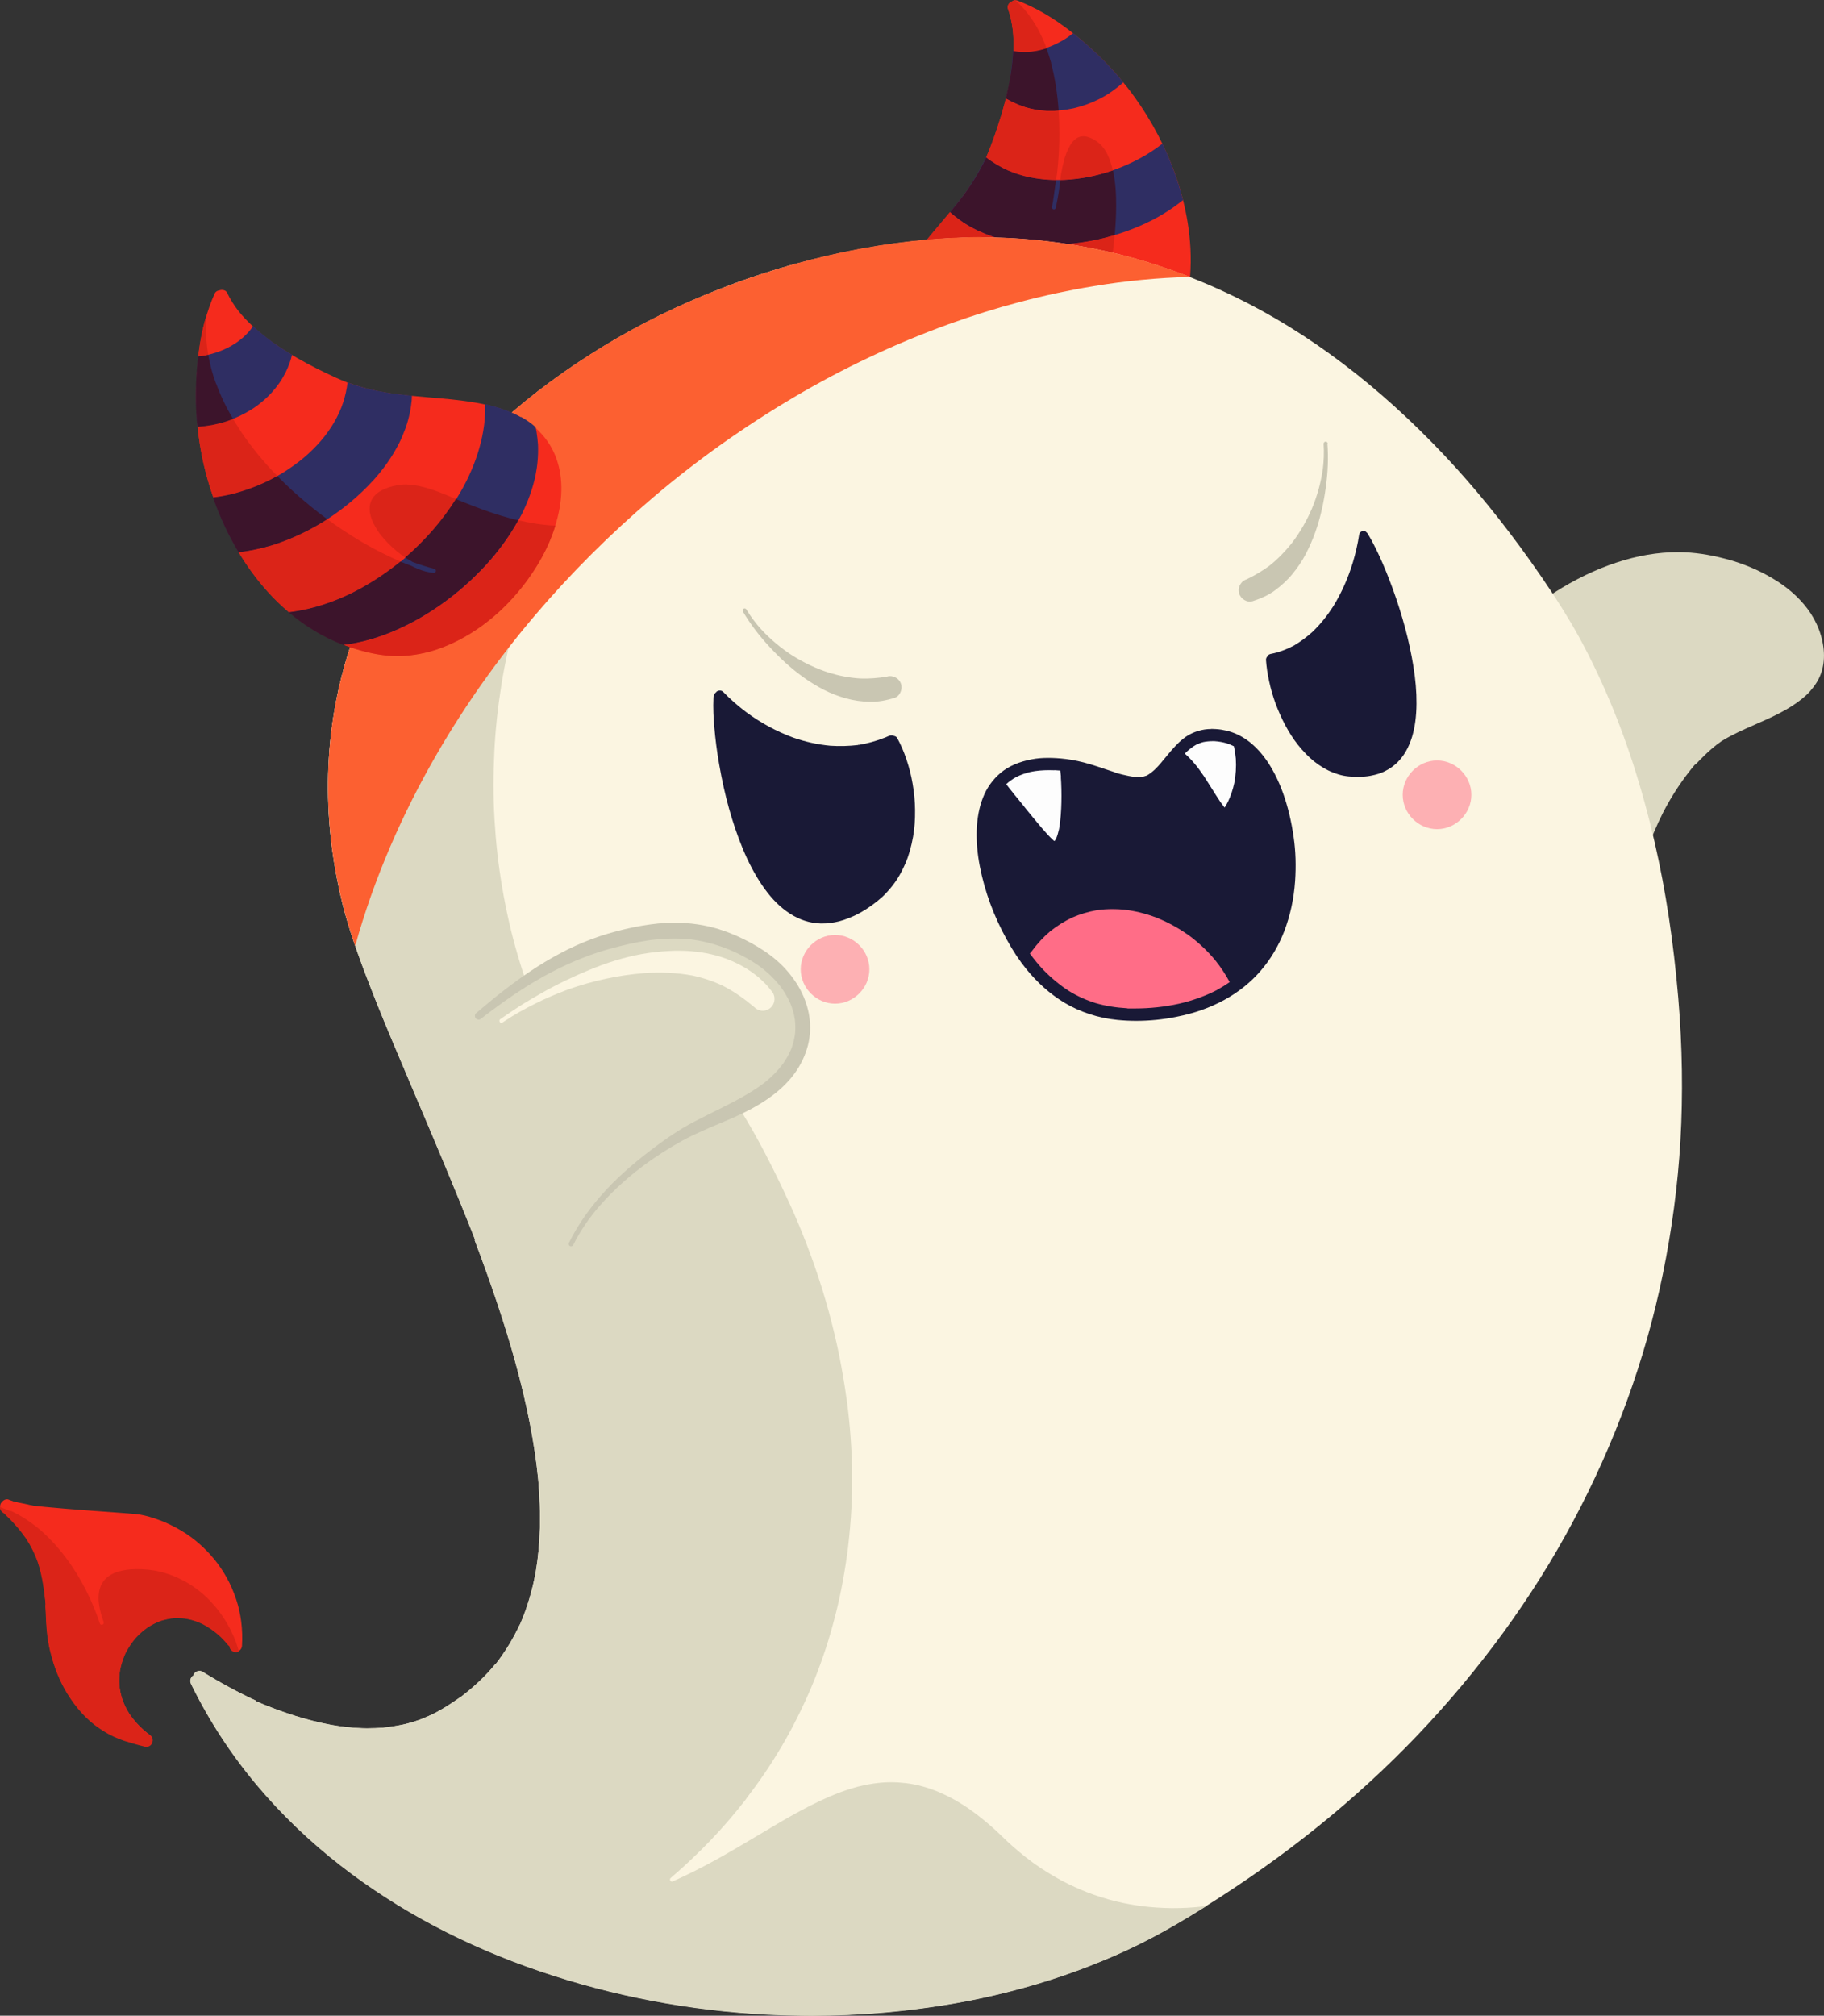
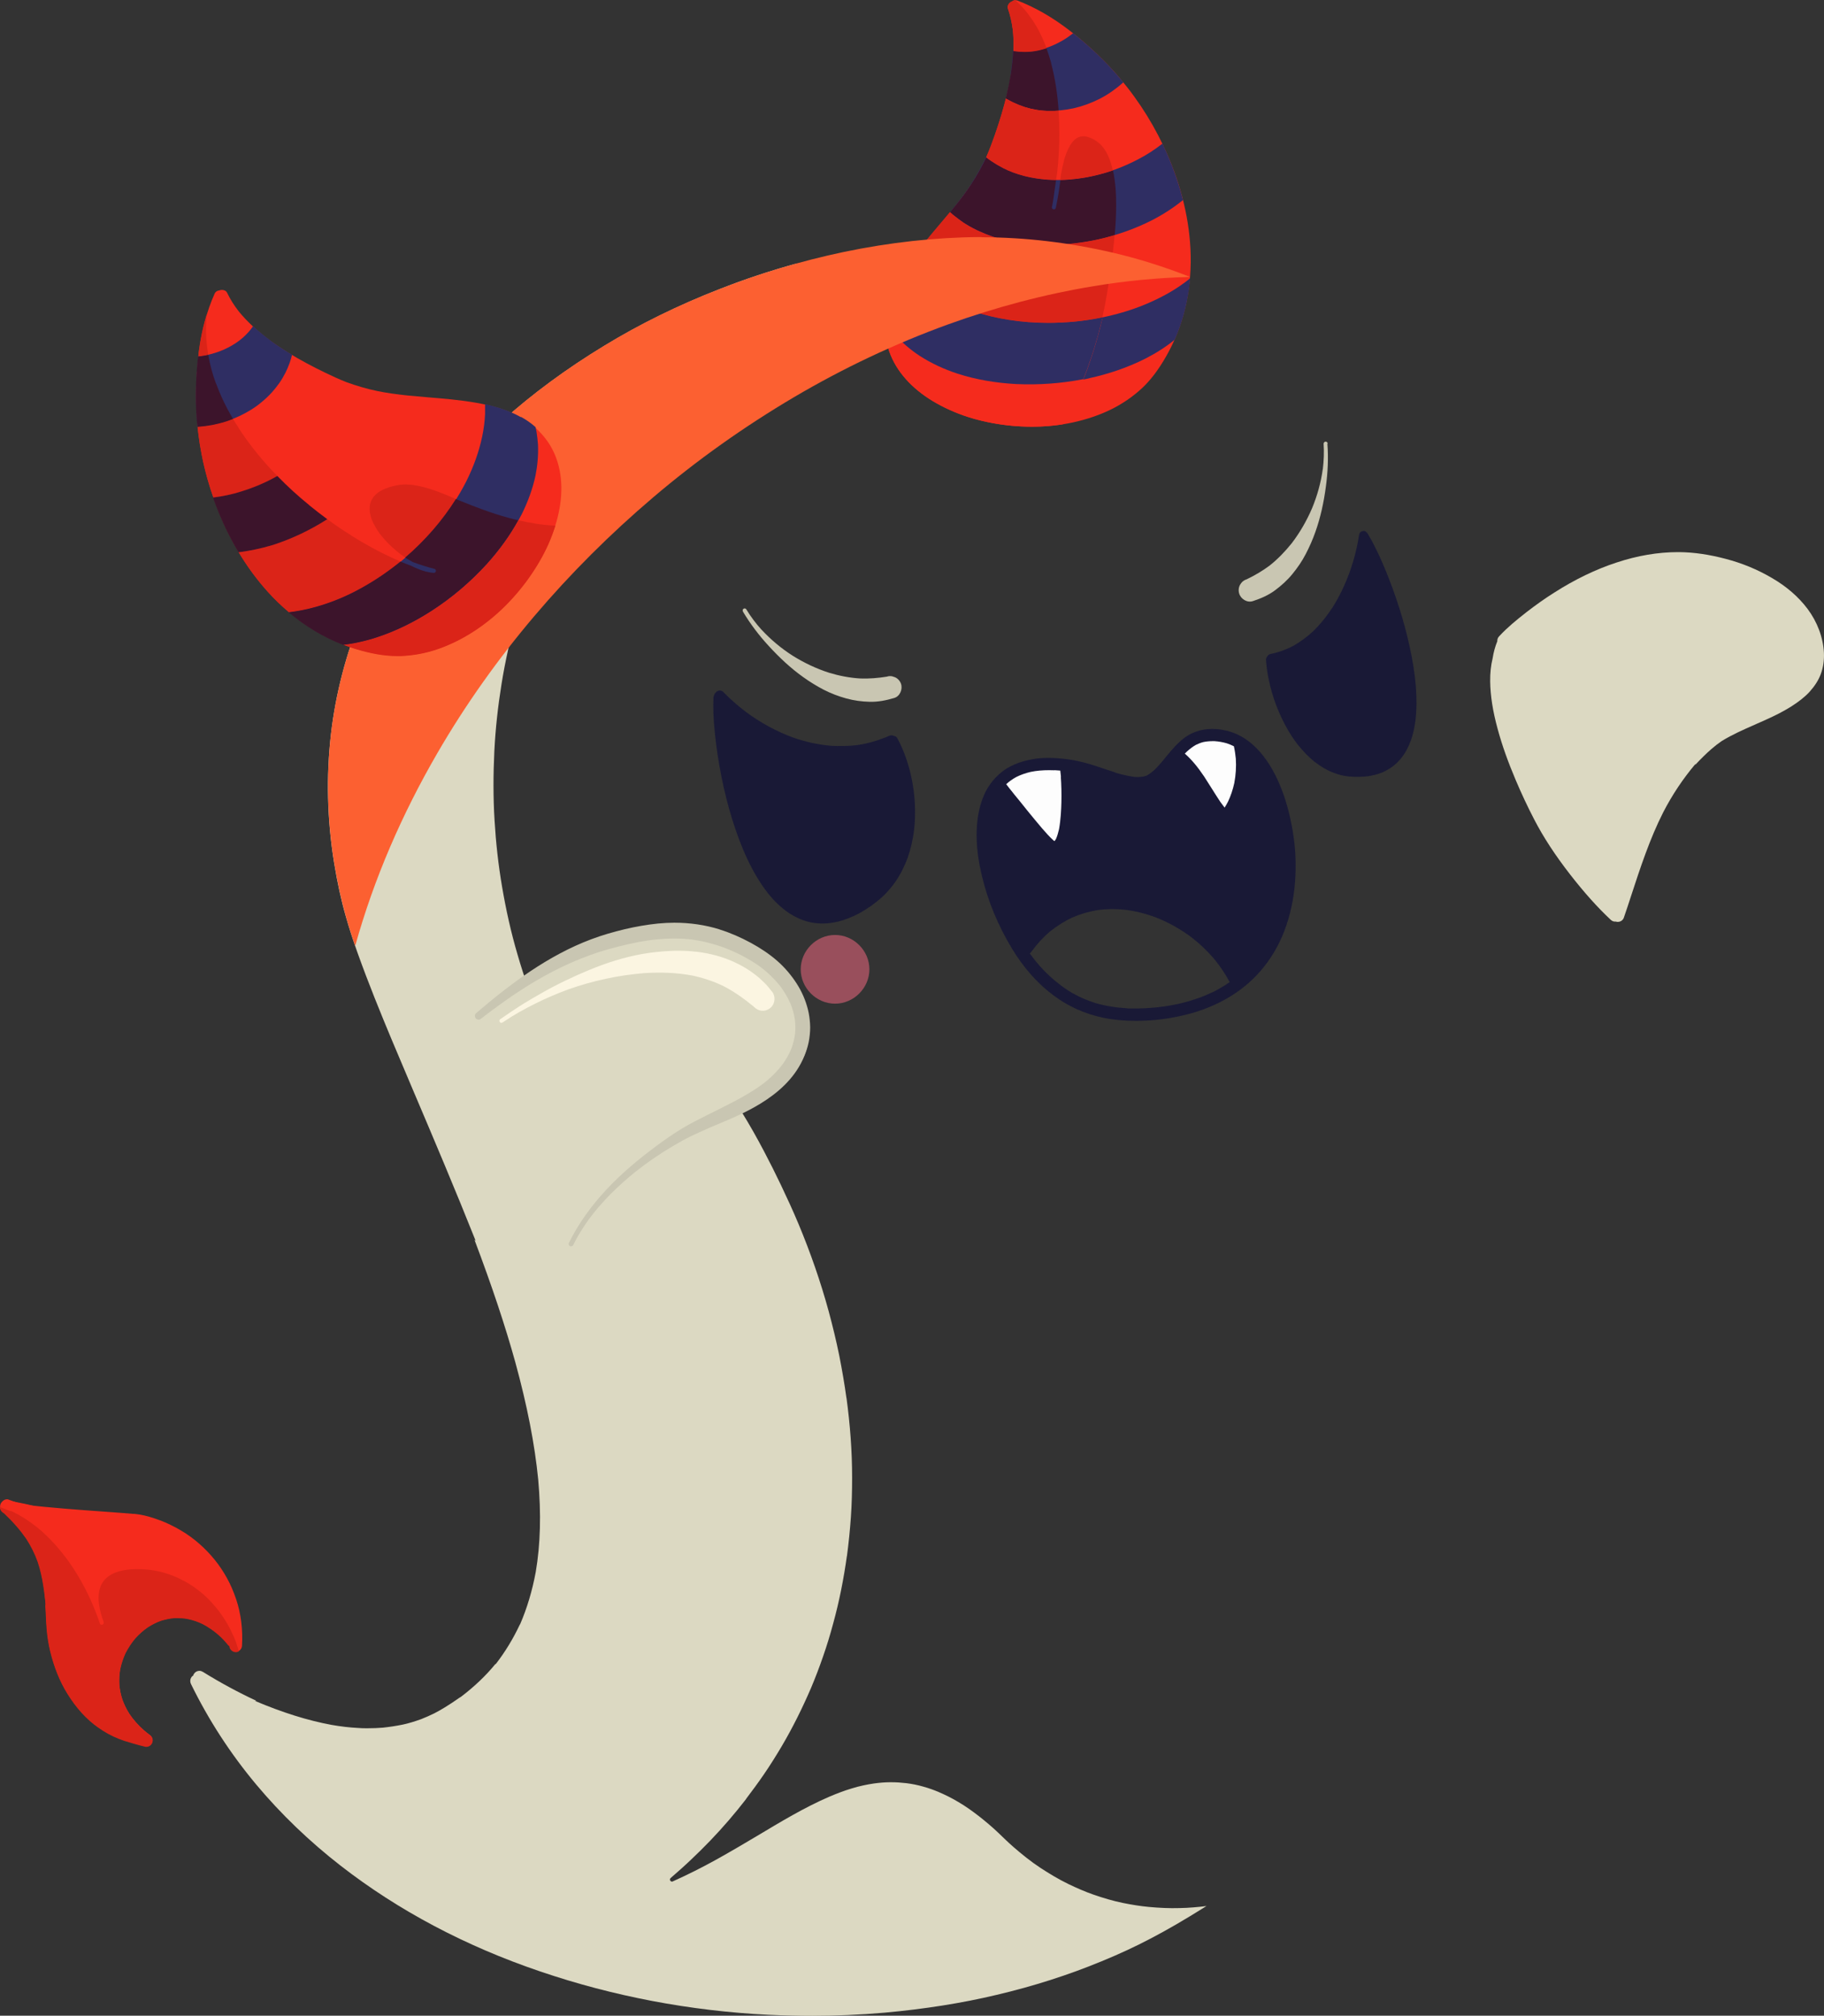
<svg xmlns="http://www.w3.org/2000/svg" id="b" viewBox="0 0 178.5 197.18">
  <rect x="0" y="0" width="178.5" height="197.18" fill="#333333" stroke="none" />
  <g id="c">
    <path d="M98.8.29c-.13.13-.24.34-.16.56.23.65.38,1.34.48,2.11.13,1.28.07,2.69-.17,4.3-.21,1.25-.52,2.55-.95,3.98-.19.64-.4,1.28-.62,1.91-.24.69-.5,1.43-.83,2.16-.44.96-.95,1.87-1.53,2.76-.47.71-1.02,1.45-1.78,2.39-.41.49-.82.98-1.23,1.47-1.02,1.2-2.08,2.45-3,3.76-1.05,1.49-1.7,2.78-2.07,4.08-.32,1.15-.39,2.32-.21,3.47.16.99.57,2,1.19,2.91,1.17,1.73,3.02,3.13,5.5,4.16,1.1.46,2.32.81,3.62,1.06,1.32.25,2.65.37,3.97.37,2.76,0,5.4-.58,7.64-1.65,1.15-.56,2.2-1.27,3.11-2.12.07-.07.15-.14.22-.21.88-.88,1.67-2,2.42-3.41,1.56-2.93,2.28-6.4,2.1-10.02-.17-3.31-1.06-6.71-2.66-10.09-1.28-2.7-2.96-5.21-5-7.44-1.22-1.33-2.6-2.6-4.11-3.77-1.7-1.32-3.44-2.32-5.17-2.98-.17-.06-.37-.03-.53.1-.07.03-.15.07-.22.14h0Z" style="fill:#f52b1d;" />
    <path d="M98.94,7.26c-.13.76-.29,1.55-.5,2.36.23.14.47.27.72.39.34.16.68.3,1.04.42-.02,0-.03-.01-.05-.02.38.12.76.22,1.16.29.38.07.75.11,1.13.13h0s.02,0,.02,0c.45.02.89,0,1.34-.04.41-.04.82-.1,1.23-.19.89-.2,1.74-.51,2.56-.92,0,0,0,0,0,0,0,0,0,0,0,0,0,0,0,0,0,0,0,0,.01,0,.02-.01,0,0,0,0,0,0,.42-.22.83-.46,1.22-.74.36-.26.72-.53,1.05-.83h0s.02-.02.02-.02c0,0,0,0,0,0,0,0,0,0,0,0,.01-.01.02-.02.03-.03-.36-.43-.72-.86-1.11-1.28-1.13-1.23-2.41-2.42-3.8-3.52-.33.26-.67.5-1.03.71-.51.29-1.05.55-1.61.73-.57.19-1.17.32-1.77.36-.49.03-1,.01-1.48-.09-.03.72-.1,1.48-.23,2.29h0Z" style="fill:#2f2e63;" />
    <path d="M107.62,9.68s0,0,0,0c0,0-.01,0-.02.01,0,0,.02,0,.03-.02h0Z" style="fill:#2f2e63;" />
    <polygon points="109.89 8.12 109.89 8.12 109.89 8.12 109.89 8.12 109.89 8.12" style="fill:#2f2e63;" />
    <polygon points="102.44 10.84 102.43 10.84 102.44 10.84 102.44 10.84 102.44 10.84" style="fill:#2f2e63;" />
    <polygon points="109.89 8.12 109.9 8.11 109.9 8.11 109.89 8.12 109.89 8.12 109.89 8.12" style="fill:#2f2e63;" />
    <path d="M109.92,8.09s-.02.01-.02.02c0,0,0,0,0,0,0,0,.02-.01.02-.02h0Z" style="fill:#2f2e63;" />
    <path d="M95.01,18.06c-.45.69-1,1.43-1.78,2.38-.09.1-.17.21-.26.31.1.1.21.2.33.29.31.26.63.5.97.73,0,0-.02,0-.03-.01.45.29.92.56,1.4.79.5.23,1,.44,1.52.61-.02,0-.03-.01-.05-.02,1.46.48,2.98.72,4.5.8-.02,0-.03,0-.05,0,1.97.09,3.93-.09,5.85-.51,1.86-.41,3.67-1.04,5.37-1.91,0,0-.02,0-.03.01,0,0,.02,0,.03-.01,1.06-.55,2.07-1.2,2.99-1.95-.45-1.78-1.09-3.56-1.93-5.35-.03-.06-.05-.12-.08-.17-.74.58-1.54,1.1-2.37,1.53-1.39.73-2.87,1.29-4.41,1.63-.75.17-1.52.29-2.29.35-.76.06-1.52.07-2.28,0-.75-.06-1.49-.17-2.22-.37-.7-.19-1.38-.43-2.03-.76-.59-.3-1.15-.65-1.66-1.07-.43.92-.92,1.8-1.5,2.69h0Z" style="fill:#2f2e63;" />
    <path d="M86.93,29.77h0c.3-1.09.81-2.17,1.58-3.36.22.23.44.45.67.66.55.5,1.15.96,1.77,1.37,1.31.86,2.73,1.52,4.22,2,3.17,1.04,6.56,1.33,9.87,1.03,1.63-.15,3.24-.45,4.81-.91,1.52-.44,2.98-1.05,4.36-1.81.79-.44,1.55-.95,2.26-1.52-.18,2.12-.69,4.15-1.51,6-.88.72-1.84,1.32-2.85,1.84h0s0,0,0,0h0c-1.76.89-3.64,1.52-5.57,1.94.02,0,.03,0,.05,0-2.34.5-4.74.7-7.13.6h0s-.02,0-.03,0c-1.96-.11-3.9-.42-5.76-1.03.02,0,.03.01.05.02-1.32-.44-2.59-1.01-3.75-1.77.01,0,.03.02.04.03-.85-.56-1.62-1.21-2.3-1.95,0,0,0,0,0,0,0-.01-.02-.02-.02-.03,0,0,0,0,0,0,0,0,0,0,0,0,0,0,0,0,0,0-.28-.32-.54-.65-.79-1-.09-.12-.17-.25-.25-.38.04-.57.14-1.14.29-1.7h0ZM87.7,32.87h0,0ZM99.46,37.58h0s0,0,0,0c0,0,0,0,0,0h0Z" style="fill:#2f2e63;" />
    <polygon points="87.68 32.85 87.67 32.84 87.68 32.85 87.68 32.85 87.68 32.85" style="fill:#2f2e63;" />
    <path d="M89.17,27.07c.52.48,1.11.93,1.77,1.36,1.25.82,2.67,1.5,4.22,2.01,2.32.76,4.82,1.15,7.44,1.15.77,0,1.6-.04,2.44-.11.96-.09,1.91-.23,2.86-.43-.14.63-.3,1.25-.47,1.87,0-.02,0-.03.01-.05-.5,1.8-1.11,3.57-1.85,5.29-.49,1.14-1.02,2.25-1.6,3.35-.97.15-1.96.23-2.97.23-1.32,0-2.66-.12-3.97-.37-1.3-.24-2.52-.6-3.62-1.06-2.48-1.03-4.33-2.43-5.51-4.16-.61-.91-1.02-1.91-1.18-2.91-.19-1.15-.11-2.32.21-3.47.3-1.08.81-2.15,1.57-3.34.21.22.43.43.66.64h0Z" style="fill:#f52b1d;" />
    <path d="M88.52,26.41h0s0,0,0,0c-.77,1.19-1.27,2.28-1.58,3.36-.16.56-.26,1.13-.29,1.7.08.13.16.26.25.38.25.35.51.68.79,1,0,0,0,0,0,0,0,0,0,0,0,0,0,0,0,0,0,0,0,0,.02.02.02.02h0c.67.73,1.43,1.37,2.26,1.92,0,0,0,0,0,0,0,0,0,0,0,0,0,0,0,0,0,0,0,0,0,0,0,0,1.16.75,2.42,1.33,3.73,1.76,0,0,0,0,0,0,1.85.6,3.79.91,5.73,1.02,0,0,.02,0,.03,0h0c2.2.1,4.4-.06,6.56-.48.55-1.39,1.02-2.8,1.42-4.24,0,.02,0,.03-.01.05.17-.62.32-1.24.47-1.86-.94.2-1.9.34-2.85.43-.85.07-1.67.11-2.44.11-2.62,0-5.12-.39-7.44-1.15-1.55-.51-2.97-1.18-4.22-2.01-.66-.43-1.25-.89-1.77-1.36-.23-.21-.45-.43-.66-.64,0,0,0,0,0-.02h0ZM99.46,37.58h0s0,0,0,0t0,0h0Z" style="fill:#2f2e63;" />
-     <polygon points="89.98 34.81 89.97 34.8 89.98 34.81 89.98 34.81 89.98 34.81" style="fill:#2f2e63;" />
    <polygon points="93.69 36.56 93.68 36.56 93.69 36.56 93.69 36.56 93.69 36.56" style="fill:#2f2e63;" />
    <polygon points="87.68 32.85 87.67 32.84 87.68 32.85 87.68 32.85 87.68 32.85" style="fill:#2f2e63;" />
    <path d="M96.52,15.37s0,.01,0,.02c.16.12.32.23.48.35.39.27.79.5,1.18.7.61.31,1.27.56,2.03.76l.25.06c.61.15,1.25.25,1.97.31.31.02.61.04.92.04-.06.39-.12.78-.17,1.17-.06.43-.11.86-.2,1.29-.01.06-.02.13-.04.19-.02.1.07.21.17.22.11.02.2-.06.22-.17.02-.07.03-.14.04-.21.17-.82.3-1.65.41-2.49.31,0,.62-.02.93-.05.49-.04.98-.1,1.49-.19.26-.04.53-.1.8-.16.64-.14,1.28-.32,1.92-.54.25,1.16.32,2.37.31,3.55v-.05c0,.95-.06,1.89-.14,2.83-.54.16-1.09.31-1.65.43-1.47.32-2.96.49-4.42.52-.15,0-.3,0-.45,0-.33,0-.65,0-.98-.02-.25-.01-.49-.03-.74-.05-1.31-.11-2.56-.37-3.71-.74-.44-.15-.89-.33-1.29-.52l-.18-.08-.18-.09c-.43-.21-.83-.44-1.23-.7-.28-.2-.56-.41-.83-.62l-.13-.1-.12-.1-.2-.16.12-.16.14-.17c.81-.98,1.34-1.7,1.78-2.38.57-.87,1.07-1.75,1.51-2.69,0,0,0,0,.01,0h0Z" style="fill:#3c142b;" />
    <path d="M102.87,6.17s0-.03-.02-.05c.41,1.54.64,3.11.75,4.7-.25.02-.5.03-.74.03-.14,0-.27,0-.4,0-.42-.02-.79-.06-1.16-.13-.29-.05-.59-.12-.9-.22l-.08-.02-.12-.04c-.36-.12-.7-.26-1.04-.42-.22-.11-.44-.23-.67-.35-.02-.01-.04-.02-.06-.03.2-.86.36-1.64.49-2.38.13-.85.2-1.59.23-2.29,0,0,.02,0,.03,0v.02c.4.05.75.08,1.06.08.14,0,.27,0,.41-.01.19-.01.37-.03.56-.06.39-.06.79-.16,1.19-.3.18.48.33.97.47,1.46h0Z" style="fill:#3c142b;" />
    <path d="M93.16,20.93l.12.1.13.1c.27.22.55.42.83.62.39.26.8.49,1.23.7l.18.09.18.08c.41.19.85.36,1.29.52,1.16.38,2.41.63,3.72.74.24.02.49.04.74.05.33.01.65.02.98.02.15,0,.3,0,.45,0,1.46-.03,2.95-.21,4.42-.52.56-.13,1.11-.27,1.65-.43-.09,1.03-.22,2.06-.36,3.09-.05.35-.1.7-.15,1.05-.07.52-.14,1.04-.23,1.55-.13.79-.28,1.57-.46,2.35-.95.2-1.9.34-2.85.43-.85.07-1.67.11-2.44.11-2.62,0-5.12-.39-7.44-1.15-1.55-.51-2.97-1.18-4.22-2.01-.66-.43-1.25-.89-1.77-1.36-.23-.21-.45-.43-.66-.64.15-.26.31-.5.49-.75.93-1.32,1.98-2.56,3-3.77.32-.38.64-.76.97-1.15l.2.16h0Z" style="fill:#db2418;" />
    <path d="M99.16,10.02c.34.16.68.3,1.04.42l.11.04.08.02c.32.1.61.17.91.22.37.07.74.11,1.16.13.13,0,.27,0,.4,0,.25,0,.5,0,.74-.03.05.78.07,1.56.07,2.34,0,0,0-.02,0-.03,0,1.28-.08,2.56-.22,3.83-.04.22-.08.43-.11.65-.31,0-.61-.02-.92-.04-.72-.06-1.37-.16-1.97-.3l-.25-.06c-.76-.2-1.42-.45-2.03-.76-.39-.2-.79-.44-1.18-.7-.17-.11-.32-.23-.48-.35,0-.04.02-.07.03-.09.31-.72.58-1.46.83-2.16.22-.64.43-1.27.62-1.91.16-.55.31-1.07.44-1.59.25.13.49.26.73.38h0Z" style="fill:#db2418;" />
    <path d="M106.45,13.4c.26.08.51.19.74.33-.02,0-.03-.02-.05-.02.21.12.39.26.56.42.2.21.37.43.52.68.27.46.45.96.59,1.48,0-.02,0-.03-.01-.05.04.14.07.29.1.43-.64.22-1.28.4-1.92.54-.27.06-.54.12-.8.16-.51.09-1,.15-1.49.19-.31.03-.62.04-.93.05.02-.18.05-.37.07-.55.08-.46.18-.92.3-1.37,0,.02,0,.03-.02.05.14-.51.32-1.01.59-1.48,0,.02-.02.03-.03.04.12-.2.25-.39.42-.56,0,0,0,0,0,0,.09-.08.18-.16.29-.23.09-.05.19-.1.29-.13h0,0c.11-.03.22-.04.34-.05.14,0,.28.02.42.06h0Z" style="fill:#db2418;" />
    <path d="M105.37,13.54s.02-.01.03-.02c0,0-.02.01-.03.02h0Z" style="fill:#db2418;" />
    <polygon points="105.11 13.74 105.11 13.75 105.11 13.74 105.11 13.74 105.11 13.74 105.11 13.74" style="fill:#db2418;" />
    <polygon points="105.11 13.75 105.11 13.75 105.11 13.75 105.11 13.75 105.11 13.75 105.11 13.75" style="fill:#db2418;" />
    <path d="M99.76.4s0,0,0,0c0,0,0,0,.02.02,0,0,0,0,.01.01,0,0,0,0,0,0,.31.31.6.64.86.99.27.36.53.74.76,1.13,0-.02-.02-.03-.02-.04.41.71.75,1.45,1.03,2.21-.39.13-.79.23-1.19.29-.19.03-.38.05-.57.06-.14,0-.27.01-.41.01-.31,0-.66-.03-1.06-.08.01-.76,0-1.42-.07-2.04-.1-.76-.25-1.45-.48-2.1-.08-.23.03-.45.16-.58.07-.07.14-.12.22-.14.09-.07.2-.12.31-.13.15.13.29.26.43.4h0Z" style="fill:#db2418;" />
    <polygon points="99.76 .4 99.76 .4 99.76 .39 99.76 .4 99.76 .4 99.76 .4" style="fill:#db2418;" />
    <path d="M164.22,54.01h.17c1.4.02,2.87.23,4.49.66,1.58.41,3.09,1.03,4.49,1.85,1.46.84,2.64,1.87,3.52,3.04.95,1.27,1.52,2.78,1.6,4.27.04.76-.07,1.48-.31,2.12-.22.59-.58,1.15-1.09,1.72-.46.5-1.04.96-1.86,1.48-.77.48-1.59.88-2.3,1.2-.3.14-.61.28-.92.41l-.31.14c-1.09.48-2.19.96-3.21,1.59-.34.23-.66.48-1.02.79-.48.42-.97.9-1.47,1.43l-.1.11.02-.09c-1.2,1.42-2.27,3.01-3.16,4.74-1.31,2.58-2.24,5.42-3.14,8.17-.24.74-.47,1.44-.71,2.13-.08.24-.32.41-.59.41-.06,0-.12,0-.18-.03h-.12c-.18,0-.31-.1-.42-.2-1.28-1.2-2.57-2.64-3.94-4.4-1.47-1.89-2.62-3.65-3.51-5.37-.65-1.25-1.26-2.55-1.82-3.87-.75-1.77-1.34-3.41-1.77-5.01-.47-1.71-.71-3.23-.73-4.65-.01-.8.07-1.56.24-2.25.09-.58.24-1.14.46-1.68v-.1c.02-.18.1-.3.22-.42.76-.82,1.63-1.53,2.61-2.3.88-.68,1.8-1.34,2.74-1.93,2.02-1.29,4.07-2.28,6.09-2.94,2.05-.68,4.07-1.02,6.01-1.02h0Z" style="fill:#dcd9c2;" />
-     <path d="M95.8,23.22h.26c4.24,0,8.56.51,12.84,1.51,3.96.93,7.99,2.38,11.96,4.31,7.2,3.5,14.1,8.72,20.51,15.52,2.88,3.06,5.63,6.44,8.41,10.34,1.59,2.24,2.83,4.13,3.91,5.95,1.24,2.1,2.38,4.35,3.48,6.87,1.93,4.4,3.53,9.34,4.76,14.69,1.09,4.74,1.84,9.71,2.31,15.21.4,4.75.47,9.45.21,13.97-.25,4.29-.83,8.7-1.73,13.08-1.7,8.32-4.67,16.47-8.81,24.22-3.96,7.41-9.08,14.44-15.22,20.88-5.96,6.24-12.96,11.88-20.78,16.76-2.05,1.28-3.74,2.26-5.33,3.09-1.46.77-3.07,1.52-4.79,2.22-3.2,1.32-6.65,2.42-10.26,3.28-3.41.81-7.1,1.39-10.96,1.73-2.35.2-4.74.31-7.08.31-1.33,0-2.77-.04-4.28-.1-7.67-.38-15.18-1.81-22.32-4.23-7.32-2.48-13.89-5.96-19.54-10.35-3.05-2.38-5.83-5.04-8.25-7.93-2.51-3-4.66-6.31-6.39-9.83-.15-.3-.06-.65.22-.82,0-.04.03-.1.06-.15.11-.18.31-.29.52-.29.11,0,.23.03.32.09,1.75,1.08,3.51,2.04,5.26,2.84l-.16-.03c2.67,1.16,5.12,1.94,7.5,2.38.91.16,1.76.25,2.6.3.3.02.6.03.9.03.52,0,1.02-.02,1.54-.06.66-.06,1.31-.17,1.94-.3.56-.12,1.15-.3,1.79-.53.46-.18.88-.37,1.29-.57.34-.17.68-.37,1.02-.57.48-.29.95-.6,1.47-.97l.11-.07c1.28-.97,2.42-2.04,3.37-3.2l.07-.05c.91-1.18,1.69-2.45,2.32-3.8l.06-.1c.67-1.55,1.19-3.26,1.52-5.09.46-2.72.54-5.67.24-9.04-.34-3.48-1.07-7.24-2.25-11.52-.98-3.55-2.24-7.35-3.99-11.95l.1.13c-1.9-4.87-4.04-9.91-5.93-14.35-.77-1.83-1.54-3.63-2.3-5.44-1.04-2.48-2.24-5.4-3.28-8.34-.47-1.32-.85-2.5-1.16-3.59-.45-1.58-.83-3.31-1.16-5.3-.68-4.19-.78-8.42-.3-12.57.45-3.9,1.46-7.77,2.98-11.51,2.81-6.93,7.6-13.55,13.84-19.15,2.91-2.61,6.25-5.06,9.9-7.28,3.48-2.12,7.3-3.99,11.33-5.57,3.87-1.52,7.94-2.73,12.1-3.6,4.49-.94,8.94-1.43,13.24-1.46h0Z" style="fill:#fbf5e1;" />
    <path d="M76.09,26.74h0c.62-.34,1.25-.66,1.89-.97-2.57.71-5.09,1.54-7.53,2.5-4.05,1.58-7.86,3.45-11.33,5.57-3.66,2.22-6.99,4.67-9.91,7.29-6.25,5.6-11.03,12.22-13.84,19.15-1.52,3.74-2.53,7.62-2.98,11.52-.48,4.15-.38,8.37.3,12.57.32,1.98.7,3.71,1.16,5.3.3,1.07.68,2.25,1.16,3.59,1.05,2.94,2.25,5.87,3.28,8.34.76,1.8,1.52,3.61,2.3,5.44l.04.09c1.76,4.14,3.95,9.3,5.92,14.25l-.12-.11c1.75,4.63,3.01,8.43,3.99,11.95,1.18,4.3,1.91,8.06,2.25,11.51.3,3.36.22,6.32-.24,9.04-.34,1.83-.85,3.54-1.52,5.09l-.06.1c-.63,1.34-1.41,2.62-2.31,3.79l-.08.05c-.95,1.16-2.09,2.23-3.37,3.2l-.11.06c-.54.38-.99.68-1.47.97-.33.2-.67.4-1.01.57-.41.2-.83.39-1.29.57-.64.23-1.23.41-1.79.53-.64.13-1.29.23-1.94.3-.46.04-.97.06-1.54.06-.3,0-.6,0-.9-.03-.82-.04-1.67-.14-2.59-.3-2.33-.43-4.79-1.2-7.51-2.35h.16c-1.74-.81-3.51-1.76-5.25-2.84-.1-.06-.22-.1-.33-.1-.22,0-.42.11-.54.3-.04.05-.06.11-.06.15-.28.17-.38.53-.23.84,1.72,3.52,3.87,6.83,6.39,9.84,2.42,2.89,5.2,5.56,8.25,7.93,5.65,4.39,12.22,7.87,19.54,10.35,7.14,2.43,14.66,3.86,22.33,4.24,1.59.07,3.03.1,4.28.1,2.3,0,4.68-.1,7.09-.31,3.88-.35,7.57-.93,10.96-1.74,3.62-.85,7.07-1.96,10.26-3.28,1.74-.71,3.35-1.46,4.79-2.22,1.58-.82,3.27-1.8,5.33-3.09.05-.03.11-.07.16-.1-.42.05-.84.1-1.26.13-.46.04-.92.06-1.38.07-.99.03-1.99-.02-2.98-.11-.86-.08-1.71-.22-2.55-.39-.98-.2-1.95-.49-2.9-.82-.83-.29-1.65-.65-2.44-1.03-.95-.46-1.86-1.01-2.75-1.59-.94-.62-1.82-1.33-2.67-2.07-.5-.44-.98-.91-1.46-1.37-.6-.57-1.23-1.1-1.88-1.61-.29-.23-.59-.44-.89-.66-.36-.26-.74-.5-1.13-.73-.63-.38-1.3-.71-1.98-1,.02,0,.03.01.05.02-.21-.09-.43-.17-.64-.25-.28-.1-.56-.19-.85-.27-.55-.16-1.11-.27-1.67-.34h0c-.26-.03-.52-.05-.77-.07-.27-.02-.54-.02-.82-.02-.52,0-1.05.05-1.57.12h0c-.34.05-.67.11-1,.18-.4.08-.8.19-1.19.31-.74.22-1.46.5-2.17.8,0,0,0,0,0,0-2.48,1.07-4.8,2.48-7.11,3.86-1.31.78-2.62,1.55-3.95,2.29-1.39.77-2.8,1.48-4.25,2.13-.03.02-.06.03-.1.03-.05,0-.1-.02-.14-.06-.07-.07-.08-.21,0-.28.68-.59,1.35-1.18,2-1.8.64-.6,1.27-1.23,1.88-1.86,1.24-1.29,2.41-2.65,3.51-4.07,0,0,0,0,0,0,0,0,0-.01.01-.02,0,0,0,0,0,0,0,0,0,0,0,0,0,0,0,0,0-.01,0,0,0,0,0,0,.6-.79,1.19-1.59,1.75-2.41.61-.89,1.18-1.8,1.73-2.73,1.08-1.83,2.02-3.73,2.86-5.68,0,.02-.01.03-.02.05.44-1.04.84-2.09,1.21-3.16.37-1.06.7-2.14.99-3.23.6-2.17,1.03-4.38,1.34-6.6,0,.02,0,.03,0,.05.17-1.28.3-2.56.39-3.84.09-1.29.12-2.58.12-3.87,0-2.61-.2-5.22-.55-7.8,0,.02,0,.03,0,.05-.19-1.39-.43-2.77-.7-4.15-.3-1.47-.65-2.92-1.04-4.36-.8-2.93-1.8-5.79-2.97-8.59,0,.02.01.03.02.05-.54-1.29-1.12-2.55-1.72-3.81-.53-1.11-1.08-2.21-1.65-3.29-1.37-2.61-2.89-5.14-4.68-7.48,0,0,0,0,0,0,0,0,0,0,0,0,0,0,0,0,0,0,0,0,0,0,0,0,0,0,0,0,0,0,0,0,0-.01-.01-.02,0,0,0,0,0,0,0,0,0,0,0,0h0s0,0,0,0c0,0,0,0,0,0,0,0,0-.01-.02-.02,0,0,0,0,.01.02-.55-.71-1.13-1.4-1.74-2.05-.62-.66-1.28-1.27-1.99-1.84,0,0,0,0,0,0,0,0-.01-.01-.02-.02,0,0,0,0,.01.01,0,0,0,0-.01-.01,0,0,0,0,0,0,0,0,0,0,0,0,0,0,0,0,0,0-.38-.29-.77-.56-1.17-.81-.39-.24-.81-.45-1.23-.63.02,0,.03.02.05.02-.26-.1-.52-.2-.78-.28-.31-.09-.63-.15-.95-.2h0c-.25-.03-.5-.04-.75-.05-.3,0-.6.03-.89.07-.16.03-.32.06-.48.1-.2.05-.39.11-.58.19,0,0-.01,0-.02,0,0,0,0,0,.01,0,0,0-.01,0-.02,0-.14.06-.27.12-.4.19-.16.09-.31.19-.46.3-.1.09-.21.18-.31.27-.09.09-.18.2-.26.3-.08.1-.15.21-.22.32-.09.14-.16.3-.23.45h0c-.07.17-.14.35-.19.53-.07.24-.12.48-.15.72,0,0,0,0,0,0-.02.14-.03.28-.05.42-.02.21-.02.42-.02.63,0,.39.04.77.08,1.15h0c.04.26.08.52.14.79.06.29.13.57.2.85.17.62.39,1.23.63,1.82,0,0,0,0,0,0,.35.82.76,1.61,1.24,2.36.33.42.66.85.97,1.27.05.07.03.18-.03.24-.07.07-.21.08-.28,0-.37-.41-.71-.86-1.01-1.33-.17-.22-.34-.43-.5-.65-.35-.46-.67-.95-.98-1.44-.66-1-1.27-2.03-1.86-3.07-.54-.96-1.05-1.93-1.53-2.92-.49-1-.95-2.01-1.38-3.04-.42-1.01-.82-2.03-1.18-3.05-.4-1.11-.76-2.23-1.09-3.37-.64-2.17-1.13-4.38-1.51-6.61-.37-2.16-.61-4.33-.74-6.52-.14-2.26-.13-4.52-.02-6.78.11-2.19.35-4.37.7-6.54.36-2.25.86-4.47,1.47-6.66.61-2.21,1.37-4.37,2.22-6.49.84-2.07,1.81-4.08,2.87-6.04,1.04-1.92,2.2-3.77,3.44-5.56,1.13-1.63,2.36-3.19,3.66-4.69,1.3-1.49,2.69-2.89,4.15-4.22,1.38-1.25,2.85-2.41,4.36-3.49,1.55-1.1,3.17-2.1,4.84-3.01h0ZM57.3,104.84h0s0,.02,0,.04c0-.02,0-.02,0-.04h0Z" style="fill:#dcd9c2;" />
    <path d="M59.51,99.61s-.02,0-.03,0c.01,0,.02,0,.03-.01,0,0,0,0,0,0h0Z" style="fill:#dcd9c2;" />
    <path d="M59.63,111.48s0,0,0,.01c0-.01-.02-.02-.02-.03,0,0,0,.01.02.02h0Z" style="fill:#dcd9c2;" />
    <polygon points="73.02 175.95 73.02 175.95 73.02 175.94 73.02 175.94 73.02 175.95 73.02 175.95 73.02 175.95" style="fill:#dcd9c2;" />
    <polygon points="73.01 175.95 73.01 175.95 73.02 175.95 73.01 175.95 73.01 175.95 73.01 175.95" style="fill:#dcd9c2;" />
    <polygon points="73.01 175.96 73.01 175.95 73.01 175.96 73.01 175.96 73.01 175.96" style="fill:#dcd9c2;" />
    <path d="M96.06,23.21c4.24,0,8.56.51,12.85,1.51,2.5.58,5.03,1.38,7.55,2.37-3.15.08-6.3.38-9.42.9-4.86.8-9.63,2.07-14.25,3.74-5.24,1.9-10.3,4.3-15.1,7.13-4.86,2.87-9.49,6.15-13.79,9.81-8.35,7.1-15.61,15.53-21.11,25.02-3.43,5.91-6.2,12.25-8.03,18.84-.36-1.04-.66-1.99-.91-2.88-.45-1.59-.83-3.33-1.16-5.3-.67-4.2-.77-8.42-.3-12.57.46-3.91,1.47-7.79,2.98-11.52,2.81-6.93,7.59-13.55,13.84-19.15,2.91-2.61,6.24-5.06,9.91-7.29,3.49-2.13,7.3-4,11.34-5.56,3.87-1.52,7.94-2.73,12.1-3.61,4.5-.94,8.96-1.43,13.25-1.46h.26Z" style="fill:#fc6031;" />
    <path d="M.62,146.75c.06,0,.12,0,.18.02.12.03.22.1.29.19.13.04.27.06.41.09.96.17,1.91.26,2.84.35,1.32.13,2.63.23,3.93.33.78.06,1.56.12,2.35.17l1.21.09c.41.03.82.06,1.23.1h.13c.17.02.34.04.51.07.58.1,1.21.28,1.96.56.69.26,1.39.6,2.08,1.01,1.22.72,2.35,1.71,3.28,2.86.42.52.83,1.12,1.19,1.78.33.59.62,1.25.9,2.07.47,1.39.67,2.97.57,4.57-.02.31-.29.57-.6.57-.34-.02-.59-.27-.6-.58-.05-.03-.1-.07-.13-.11-.29-.36-.6-.69-.93-.98-.5-.43-1.03-.79-1.57-1.07-.47-.23-.98-.4-1.5-.51-.33-.05-.67-.08-1-.08-.09,0-.17,0-.26,0-.46.04-.92.13-1.36.28-.44.16-.85.37-1.27.63-.44.3-.86.67-1.23,1.08-.38.45-.7.94-.96,1.45-.24.52-.41,1.05-.52,1.59-.08.5-.11,1.01-.08,1.5h0s0,0,0,0c.05.51.15,1.01.31,1.48.17.47.39.92.67,1.37.39.58.87,1.13,1.43,1.62.19.16.38.32.59.47.23.17.32.44.24.69-.05.15-.16.28-.31.35-.08.04-.16.06-.25.06-.06,0-.12,0-.2-.02-.33-.07-.65-.17-.97-.26l-.47-.13c-.36-.1-.72-.22-1.06-.35-.69-.27-1.37-.64-2.02-1.1-1.15-.81-2.17-1.92-3.03-3.32-.74-1.19-1.3-2.59-1.67-4.15-.16-.67-.28-1.4-.34-2.16-.04-.46-.06-.92-.08-1.38-.02-.35-.03-.7-.06-1.06l.03.15c-.11-1.29-.27-2.81-.76-4.27-.28-.8-.67-1.57-1.15-2.3-.56-.82-1.25-1.61-2.16-2.48-.09-.05-.17-.11-.23-.18-.05-.05-.09-.12-.12-.19-.09-.18-.07-.43.05-.6.11-.17.29-.27.5-.27h0Z" style="fill:#f52b1d;" />
    <path d="M1.11,146.87c.54.13,1.09.24,1.64.34.32.06.5.44.42.73-.04.15-.14.28-.27.35-.14.09-.29.09-.46.06-.55-.1-1.1-.21-1.64-.34-.31-.07-.5-.43-.42-.73.07-.27.32-.43.58-.43.05,0,.1,0,.14.02h0Z" style="fill:#f52b1d;" />
    <path d="M1.2,146.86c.79.15,1.58.31,2.35.51.31.08.5.42.42.72-.09.32-.41.49-.72.42-.78-.19-1.57-.35-2.35-.5-.32-.06-.5-.43-.42-.73.04-.15.14-.28.27-.35.1-.06.19-.08.29-.08.05,0,.11,0,.16.02h0Z" style="fill:#f52b1d;" />
    <path d="M.83,146.69c.32.12.64.23.96.35.31.11.51.4.42.73-.08.3-.42.52-.73.42-.32-.11-.64-.23-.96-.35-.15-.06-.27-.13-.35-.27-.08-.14-.1-.31-.06-.46.07-.24.31-.45.57-.45.05,0,.11,0,.16.03h0Z" style="fill:#f52b1d;" />
    <path d="M.96,146.8c.85.25,1.7.46,2.55.68.31.08.5.42.42.72-.09.32-.41.5-.72.42-.85-.22-1.71-.43-2.55-.68-.31-.09-.5-.41-.42-.72.07-.26.31-.44.57-.44.05,0,.1,0,.16.02h0Z" style="fill:#f52b1d;" />
    <path d="M.92,146.9c1.43.28,2.86.56,4.29.83.32.06.5.43.42.73-.04.15-.14.27-.27.35-.15.08-.3.09-.46.06-1.43-.27-2.86-.55-4.29-.83-.32-.06-.5-.43-.42-.72.08-.28.32-.43.58-.43.05,0,.09,0,.14.01h0Z" style="fill:#f52b1d;" />
    <path d="M1.04,147.78s-.03-.01-.05-.02c.48.22.94.47,1.39.75.45.29.88.6,1.3.93-.02,0-.03-.02-.04-.03.6.49,1.16,1.03,1.68,1.6.49.55.95,1.12,1.39,1.72,1.17,1.65,2.1,3.45,2.8,5.34h0c.03.08.06.16.09.24.05.16.1.31.16.47.02.05.04.1.09.13.04.03.1.04.15.02.05-.01.1-.04.12-.09.02-.04.04-.1.03-.15-.05-.15-.1-.31-.16-.46-.16-.51-.28-1.03-.33-1.57,0,.02,0,.03,0,.05-.03-.35-.02-.68.04-1.02.04-.21.1-.42.19-.62.08-.17.18-.33.3-.48.14-.16.29-.3.46-.42.22-.15.45-.27.7-.36.45-.16.92-.25,1.4-.29-.02,0-.03,0-.05,0,.81-.06,1.63-.02,2.42.11.42.08.83.17,1.23.31.38.12.75.27,1.11.43-.02,0-.03-.01-.05-.02.42.2.84.42,1.23.67.35.22.69.47,1.01.73,0,0,0,0,0,0,.39.32.76.67,1.1,1.05.31.34.61.7.88,1.09.31.44.6.9.85,1.38.23.45.44.91.62,1.38h0s0,.01,0,.02c0,0,0,0,0,0,.1.28.19.57.27.86-.09.06-.2.09-.31.09-.34-.02-.6-.28-.62-.6-.06-.02-.1-.07-.13-.1-.29-.36-.59-.68-.93-.98-.48-.42-1.01-.78-1.56-1.07-.48-.23-.98-.4-1.5-.5-.33-.06-.66-.08-.99-.08-.08,0-.16,0-.25,0-.47.04-.93.14-1.36.27-.43.16-.85.37-1.26.64-.45.31-.86.68-1.22,1.08-.37.44-.69.93-.96,1.45-.23.52-.41,1.05-.52,1.59-.08.49-.11,1-.08,1.5.04.5.15.99.3,1.47.17.47.39.92.67,1.37.39.59.88,1.13,1.43,1.62.19.16.38.32.58.47.23.18.33.45.24.71-.05.15-.16.29-.31.36-.08.04-.16.06-.26.06-.07,0-.13,0-.2-.03-.33-.07-.65-.17-.98-.26l-.47-.14c-.35-.09-.7-.21-1.05-.35-.69-.27-1.37-.64-2.02-1.1-1.16-.81-2.17-1.93-3.03-3.33-.74-1.19-1.3-2.59-1.68-4.16-.16-.68-.28-1.41-.34-2.16-.04-.46-.06-.92-.08-1.38-.02-.35-.03-.7-.06-1.05l.06.15c-.14-1.23-.29-2.76-.79-4.26-.28-.8-.67-1.58-1.14-2.3-.58-.83-1.26-1.62-2.16-2.47-.09-.05-.17-.11-.23-.18-.05-.05-.09-.12-.12-.19-.04-.07-.06-.16-.06-.25.35.12.7.26,1.04.41h0Z" style="fill:#db2418;" />
    <path d="M23.12,160.64s0,0,0,0c0,0,0,0,0,0h0Z" style="fill:#db2418;" />
    <polygon points="23.12 160.64 23.12 160.64 23.12 160.64 23.12 160.64 23.12 160.64 23.12 160.64" style="fill:#db2418;" />
    <polygon points="23.12 160.66 23.12 160.66 23.12 160.65 23.12 160.66 23.12 160.66 23.12 160.66" style="fill:#db2418;" />
    <path d="M23.13,160.68s0-.01,0-.02c0,0,0,0,0,0,0,0,0,.01,0,.02h0Z" style="fill:#db2418;" />
    <path d="M21.72,28.36c.18,0,.41.07.51.29.3.62.67,1.22,1.15,1.83.82,1,1.85,1.95,3.16,2.92,1.03.73,2.17,1.44,3.48,2.14.59.32,1.19.62,1.79.91.66.32,1.37.65,2.11.94.99.36,1.99.65,3.04.87.84.17,1.75.3,2.95.43.64.06,1.27.11,1.91.17,1.57.13,3.2.26,4.78.54,1.79.31,3.17.76,4.35,1.42,1.04.58,1.92,1.36,2.6,2.31.59.82,1.01,1.82,1.22,2.89.4,2.05.08,4.35-.95,6.83-.46,1.1-1.07,2.22-1.81,3.31-.76,1.11-1.61,2.14-2.55,3.07-1.95,1.95-4.22,3.41-6.57,4.23-1.21.42-2.45.65-3.7.69-.1,0-.21,0-.31,0-1.25,0-2.6-.23-4.12-.7-3.17-.97-6.14-2.91-8.57-5.6-2.22-2.46-3.99-5.49-5.25-9.02-1.01-2.82-1.59-5.77-1.72-8.79-.08-1.8,0-3.68.24-5.57.27-2.13.79-4.07,1.55-5.76.08-.17.24-.28.45-.3.07-.03.16-.05.25-.05h0Z" style="fill:#f52b1d;" />
    <path d="M26.55,33.38c.63.45,1.3.89,2.03,1.32-.06.27-.14.53-.23.79-.13.35-.27.69-.44,1.03,0-.02.02-.03.02-.05-.18.35-.38.7-.61,1.02-.22.31-.46.61-.71.89h0s0,.02-.02.02c-.3.33-.63.64-.97.92-.32.27-.65.51-1,.73-.77.48-1.59.87-2.46,1.16,0,0,0,0,0,0,0,0,0,0,0,0,0,0,0,0,0,0,0,0-.02,0-.02,0,0,0,0,0-.01,0-.45.14-.92.26-1.39.35-.44.08-.88.13-1.33.16h0s-.02,0-.03,0h0,0-.05c-.06-.56-.1-1.12-.12-1.68-.07-1.67,0-3.41.19-5.17.41-.05.82-.12,1.23-.23.57-.15,1.13-.35,1.65-.62.54-.27,1.05-.6,1.5-1,.37-.33.71-.7.99-1.11.53.49,1.12.97,1.78,1.46h0Z" style="fill:#2f2e63;" />
    <path d="M22.12,41.23s0,0,.01,0c0,0,.01,0,.02,0,0,0-.02,0-.03,0h0Z" style="fill:#2f2e63;" />
    <polygon points="26.61 38.39 26.61 38.38 26.61 38.39 26.61 38.39 26.61 38.39" style="fill:#2f2e63;" />
    <polygon points="19.41 41.73 19.41 41.73 19.41 41.73 19.41 41.73 19.41 41.73 19.41 41.73" style="fill:#2f2e63;" />
    <path d="M19.38,41.73s.02,0,.03,0h0s-.02,0-.03,0h0Z" style="fill:#2f2e63;" />
-     <path d="M36.97,38.24c.81.17,1.72.3,2.94.43.13.01.27.02.4.04,0,.15-.01.29-.02.44-.04.4-.1.8-.17,1.2,0,0,0-.02,0-.03-.11.53-.25,1.05-.43,1.55-.19.52-.4,1.02-.64,1.51,0-.02.02-.03.02-.05-.69,1.37-1.59,2.62-2.62,3.75,0-.01.02-.02.03-.04-1.33,1.45-2.84,2.71-4.5,3.78-1.6,1.02-3.33,1.86-5.15,2.45,0,0,.02,0,.03,0,0,0-.02,0-.03,0-1.14.36-2.31.62-3.49.73-.94-1.57-1.75-3.29-2.41-5.15-.02-.06-.04-.12-.06-.18.94-.11,1.86-.31,2.76-.59,1.5-.47,2.94-1.12,4.27-1.97.65-.42,1.28-.87,1.87-1.37.58-.49,1.12-1.03,1.62-1.6.49-.57.93-1.18,1.31-1.83.36-.63.67-1.28.89-1.97.2-.63.35-1.27.42-1.93.95.35,1.92.62,2.97.84h0Z" style="fill:#2f2e63;" />
    <path d="M50.96,40.8h0c-.98-.55-2.11-.96-3.49-1.26,0,.31,0,.63,0,.94-.03.74-.13,1.49-.28,2.21-.32,1.53-.86,3-1.56,4.4-1.51,2.97-3.7,5.58-6.25,7.71-1.25,1.05-2.61,1.97-4.04,2.75-1.39.76-2.85,1.37-4.36,1.8-.87.25-1.77.43-2.67.53,1.63,1.37,3.42,2.44,5.31,3.17,1.13-.11,2.24-.37,3.31-.72h0,0c1.88-.61,3.65-1.5,5.31-2.57-.01,0-.03.02-.04.03,2.01-1.3,3.85-2.85,5.46-4.62h0s.02-.02.02-.02c1.31-1.46,2.46-3.06,3.35-4.8,0,.02-.02.03-.02.05.62-1.24,1.11-2.54,1.4-3.91,0,.02,0,.03-.01.05.2-.99.29-2,.25-3.01,0,0,0,0,0,0,0-.01,0-.02,0-.03h0s0,0,0,0h0c-.03-.43-.08-.85-.15-1.28-.03-.15-.06-.3-.09-.44-.43-.38-.9-.71-1.41-.99h0ZM52.61,43.54h0ZM47.63,55.19h0s0,0,0,0c0,0,0,0,0,0h0Z" style="fill:#2f2e63;" />
    <path d="M54.35,51.43c-.15.47-.32.94-.52,1.43-.46,1.1-1.07,2.21-1.82,3.31-.74,1.1-1.6,2.13-2.54,3.08-1.96,1.95-4.23,3.41-6.57,4.23-1.19.42-2.44.65-3.7.7-.1,0-.2,0-.31,0-1.25,0-2.6-.23-4.12-.7-.39-.12-.77-.25-1.15-.4.16-.02.31-.03.47-.06.88-.14,1.69-.33,2.49-.57l.15-.05.18-.06c1.77-.58,3.56-1.44,5.31-2.57,1.99-1.28,3.81-2.83,5.42-4.59,1.24-1.38,2.28-2.82,3.08-4.29,1.2.28,2.41.48,3.64.53h0Z" style="fill:#db2418;" />
    <path d="M39.86,47.4c.24,0,.49.03.73.06-.02,0-.03,0-.05,0,1.43.22,2.77.8,4.09,1.36-1.3,2.07-2.98,4.01-4.96,5.72-.29-.19-.57-.39-.83-.61.01.01.03.02.04.03-.64-.52-1.22-1.11-1.72-1.76,0,0,0-.01,0-.01,0,0,0,0,0,.01,0,0,0,0,0,0-.01-.01-.02-.03-.03-.04,0,0,.01.02.02.02,0,0-.01-.02-.02-.02-.28-.4-.53-.82-.72-1.27-.1-.26-.17-.52-.22-.8h0s0,0,0-.02c0,0,0-.02,0-.02,0,0,0,0,0,.01h0s0,.02,0,.02c0,0,0-.02,0-.02-.02-.19-.02-.39,0-.58.02-.16.07-.32.13-.47.07-.15.15-.29.25-.42.13-.15.27-.29.43-.41-.02,0-.03.02-.04.03.25-.18.53-.32.82-.44-.02,0-.03.01-.05.02.45-.18.93-.3,1.42-.37,0,0,0,0,0,0,0,0,0,0,0,0,0,0,0,0,0,0,0,0,.01,0,.02,0,0,0,0,0,0,0,0,0,.01,0,.02,0h-.02c.19-.02.37-.03.56-.03.04,0,.08,0,.12,0h0Z" style="fill:#db2418;" />
    <polygon points="39.17 47.43 39.17 47.43 39.17 47.42 39.17 47.43 39.17 47.43 39.17 47.43" style="fill:#db2418;" />
    <polygon points="39.17 47.43 39.17 47.43 39.17 47.43 39.17 47.43 39.17 47.43" style="fill:#db2418;" />
    <path d="M39.17,47.43h-.01s.01,0,.02,0c0,0,0,0,0,0h0Z" style="fill:#db2418;" />
    <path d="M34.36,52.38c1.34.84,2.74,1.61,4.18,2.26.22.1.44.19.66.29-1.21,1-2.53,1.88-3.9,2.63-1.41.77-2.88,1.38-4.36,1.8-.84.24-1.73.42-2.66.54-.74-.62-1.45-1.3-2.1-2.03-1.04-1.16-2-2.46-2.83-3.85l.26-.03c.93-.13,1.84-.32,2.78-.59l.22-.06.22-.07c1.76-.57,3.49-1.39,5.15-2.45.02-.01.03-.02.05-.03.76.56,1.54,1.09,2.34,1.58h0Z" style="fill:#db2418;" />
    <path d="M39.15,54.48s-.02,0-.03-.01c0,0,.02,0,.03.01h0Z" style="fill:#db2418;" />
    <path d="M23.34,41.85c.92,1.42,1.97,2.75,3.12,4,.23.24.45.48.69.72-1.09.62-2.27,1.13-3.52,1.51-.89.28-1.81.47-2.75.59-.79-2.22-1.31-4.54-1.55-6.92.57-.06,1.02-.11,1.4-.18.42-.07.88-.19,1.39-.35.23-.08.46-.16.68-.25.17.29.35.58.54.86h0Z" style="fill:#db2418;" />
    <path d="M20.18,33c.04.57.1,1.15.2,1.71-.3.07-.62.12-.97.16l.03-.4c.17-1.34.44-2.61.81-3.78-.09.77-.12,1.54-.07,2.31h0Z" style="fill:#db2418;" />
    <path d="M45.01,48.98c.75.31,1.51.6,2.27.88.81.29,1.62.56,2.44.78.33.09.66.18.99.25-.81,1.47-1.84,2.91-3.09,4.29-1.6,1.76-3.43,3.31-5.42,4.59-1.76,1.13-3.55,1.99-5.32,2.57l-.18.06-.15.05c-.8.24-1.61.43-2.48.57-.17.02-.33.04-.5.06-1.89-.73-3.68-1.8-5.32-3.18.93-.12,1.83-.3,2.68-.54,1.49-.42,2.96-1.02,4.36-1.8,1.37-.75,2.68-1.64,3.9-2.63.35.15.7.29,1.06.42.19.1.38.19.58.27.52.22,1.07.38,1.63.42.11,0,.2-.1.2-.2,0-.09-.06-.17-.14-.19-.71-.18-1.41-.41-2.1-.66-.26-.14-.52-.29-.77-.45,1.98-1.7,3.66-3.65,4.96-5.72.13.05.26.11.39.16h0Z" style="fill:#3c142b;" />
    <path d="M40.91,55.22s-.02,0-.03-.01c0,0,.02,0,.03.01h0Z" style="fill:#3c142b;" />
    <path d="M30.26,49.42c.58.47,1.17.93,1.77,1.37-.02.01-.03.02-.05.03-1.65,1.05-3.39,1.87-5.15,2.45l-.22.07-.22.06c-.94.27-1.85.46-2.78.59l-.27.03c-.94-1.56-1.76-3.3-2.43-5.16l-.03-.09-.03-.1c.94-.12,1.88-.31,2.78-.6,1.25-.39,2.43-.89,3.51-1.51.98,1.01,2.02,1.96,3.12,2.85h0Z" style="fill:#3c142b;" />
    <path d="M21.15,37.52c.44,1.2,1,2.36,1.65,3.46-.22.09-.45.17-.68.25-.51.16-.97.27-1.39.35-.38.07-.83.13-1.4.18-.07-.53-.11-1.08-.14-1.7-.07-1.66,0-3.4.19-5.18.36-.04.69-.09,1-.16.17.96.42,1.9.76,2.81h0Z" style="fill:#3c142b;" />
-     <path d="M109.19,88.32h.14s.14,0,.14,0c.87.02,1.81.16,2.78.41.86.22,1.73.56,2.67,1.02,1.21.6,2.32,1.38,3.29,2.33.52.5.96,1.06,1.28,1.49.24.33.48.66.7,1.01.2.32.37.67.51,1.06.04.1.02.21-.04.31.06.15.03.33-.09.43-.59.5-1.26.94-1.99,1.3-.71.35-1.48.63-2.37.86-.8.2-1.65.34-2.6.42-.44.04-.89.06-1.36.06s-.89-.02-1.33-.05c-1.83-.13-3.52-.52-5.03-1.15-.77-.33-1.43-.69-2.03-1.12-.21-.15-.42-.3-.63-.44-.42-.29-.84-.59-1.25-.91-.34-.27-.63-.55-.89-.84-.28-.33-.46-.66-.55-1-.07-.27-.06-.59.04-.94.08-.3.24-.59.49-.91.51-.65,1.22-1.11,1.72-1.4.72-.43,1.48-.75,2.13-1.01.68-.27,1.29-.47,1.85-.63.75-.2,1.57-.3,2.44-.3h0Z" style="fill:#ff6d87;" />
    <path d="M118.88,71.85c.12,0,.24,0,.36.02.33.03.6.1.85.19.29.1.54.25.77.45.09,0,.15.02.21.06.08.05.18.15.19.25.07.51.1,1.01.11,1.31.03.66.03,1.33,0,1.99-.04.81-.12,1.41-.27,1.94-.07.25-.16.49-.28.7-.12.22-.29.39-.48.49-.13.07-.28.12-.4.12-.07,0-.13-.01-.19-.04-.18-.07-.32-.19-.51-.36-.18-.18-.34-.37-.5-.56-.23-.27-.44-.55-.66-.83-.45-.6-.87-1.18-1.24-1.74-.18-.27-.32-.48-.46-.7-.1-.16-.2-.33-.29-.5-.13-.27-.2-.55-.2-.82,0-.24.08-.49.21-.73.11-.2.29-.39.54-.57.23-.16.49-.3.81-.41.24-.09.52-.16.87-.2.17-.02.35-.03.52-.03h0Z" style="fill:#fdfdfd;" />
    <path d="M102.21,74.69c.18,0,.36,0,.54.02.37.03.66.09.9.18h0c.23,0,.42.12.46.3.09.43.16.85.22,1.28.11.74.19,1.42.24,2.03.07.79.09,1.44.06,2.07-.01.28-.05.56-.1.86-.05.26-.13.5-.24.71-.09.18-.24.34-.42.43-.11.06-.23.1-.35.1-.08,0-.17-.02-.26-.05-.2-.06-.38-.18-.54-.3-.25-.18-.48-.38-.71-.58-.53-.47-1.03-1-1.5-1.49-.43-.46-.85-.93-1.27-1.4l-.15-.16c-.41-.45-.82-.91-.91-1.51-.01-.1-.02-.18-.02-.28,0-.09.02-.18.03-.27.02-.13.08-.27.19-.46.15-.26.4-.5.76-.73.29-.18.63-.33,1.1-.47.44-.14.89-.2,1.28-.25.23-.02.45-.04.68-.04h0Z" style="fill:#fdfdfd;" />
    <path d="M118.56,71.31h0c-.25,0-.47.02-.68.05-.79.13-1.48.42-2.07.89-.6.47-1.09,1.05-1.5,1.54l-.14.17c-.37.45-.74.92-1.17,1.33-.24.22-.49.41-.76.57-.17.09-.35.16-.56.22-.78-.06-1.61-.23-2.6-.51,0,0,.04,0,.05,0,0,0,0,0,0,0,0,0,0,0,0,0,0,0,.03,0,.03,0h0s.04.01.04.01c0,0-.03,0-.03-.01h0c-.35-.11-.71-.23-1.06-.35-.47-.16-.95-.32-1.42-.46-.84-.25-1.62-.42-2.38-.51-.64-.08-1.21-.11-1.73-.11-.58,0-1.11.04-1.61.14-1.24.23-2.26.67-3.03,1.31-.78.65-1.39,1.5-1.75,2.45-.37.95-.57,2.01-.61,3.22-.03,1.1.07,2.28.31,3.49.48,2.47,1.37,4.88,2.64,7.17.61,1.11,1.24,2.06,1.91,2.88,1.08,1.33,2.32,2.43,3.68,3.26,1.56.94,3.37,1.53,5.24,1.71.6.06,1.22.09,1.83.09,1.31,0,2.63-.13,3.92-.39.95-.19,1.76-.41,2.49-.67.76-.27,1.51-.6,2.22-.99,1.37-.75,2.56-1.7,3.53-2.82.99-1.14,1.79-2.49,2.33-3.9.59-1.54.94-3.18,1.06-4.89.1-1.49.06-2.93-.14-4.3-.22-1.56-.57-3.01-1.04-4.32-.86-2.37-2.51-5.36-5.5-6.1-.35-.08-.69-.14-1.05-.16-.15,0-.3-.02-.46-.02h0ZM119.85,79.01h0c-.14-.19-.28-.37-.42-.56-.27-.4-.53-.82-.79-1.23-.26-.42-.53-.84-.8-1.26-.66-.98-1.25-1.68-1.89-2.24.07-.07.14-.14.21-.21.3-.27.58-.48.88-.65.25-.12.48-.21.72-.27.29-.06.61-.09.94-.09h.14c.44.03.83.1,1.21.21.24.08.48.18.7.29.09.4.15.81.19,1.22.05.79,0,1.59-.15,2.38-.14.65-.35,1.26-.61,1.81-.1.2-.21.39-.33.58h0ZM103.19,75.34h0s0,0,0,0c.19.01.39.03.57.04.03.23.05.47.08.71l-.03-.16c.06.84.08,1.7.06,2.55-.02.73-.06,1.68-.23,2.63-.09.39-.18.68-.29.94-.04.08-.09.15-.16.23l-.07-.05c-.41-.36-.77-.78-1.14-1.2-.48-.56-.95-1.14-1.42-1.71l-.2-.25c-.37-.46-.74-.93-1.12-1.38l-.14-.18c-.21-.26-.43-.53-.63-.8.29-.27.63-.51,1-.71.42-.21.88-.37,1.38-.49.57-.12,1.17-.17,1.82-.17h0c.17,0,.34,0,.51.01h0ZM116.18,91.38h0c1.03.74,1.96,1.6,2.75,2.56.53.66,1.01,1.38,1.41,2.13-.4.28-.83.54-1.29.8-1.12.57-2.36,1.02-3.69,1.32-1.4.31-2.85.46-4.29.46-.11,0-.22,0-.34,0-.12,0-.24,0-.36,0h0s-.08-.02-.08-.02c-1.09-.06-2.13-.23-3.09-.51-.89-.28-1.77-.67-2.61-1.19-.88-.57-1.73-1.27-2.52-2.09,0,0,0,0,0,0,0,0,0,0,0,0-.45-.48-.87-.99-1.29-1.57.07-.06.13-.13.17-.19l.06-.08c.52-.71,1.12-1.36,1.78-1.91.68-.54,1.41-.99,2.15-1.34.74-.32,1.54-.56,2.38-.71.52-.08,1.05-.11,1.59-.11h0c.36,0,.72.02,1.07.05,1.06.12,2.13.38,3.18.78,1.05.42,2.06.96,3.01,1.62h0Z" style="fill:#191936;" />
    <path d="M113.06,76.6c.08.3-.1.65-.42.73-.59.13-1.2.18-1.8.2-.32,0-.6-.27-.6-.59,0-.33.27-.59.59-.6.34,0,.68-.03,1.02-.07.16-.03.32-.06.48-.09.05-.01.1-.02.14-.02.26,0,.51.16.58.43h0Z" style="fill:#191936;" />
-     <path d="M113.48,76.29h0c-.07-.26-.32-.44-.58-.44-.05,0-.1,0-.15.02-.44.11-.88.2-1.33.26-.25.03-.5.05-.76.07-.32.02-.59.25-.59.59,0,.31.27.61.59.59.81-.06,1.6-.17,2.39-.37.31-.08.5-.42.42-.73h0ZM111.57,76.11h0s-.05,0-.08,0c.03,0,.05,0,.08,0h0Z" style="fill:#191936;" />
+     <path d="M113.48,76.29h0h0ZM111.57,76.11h0s-.05,0-.08,0c.03,0,.05,0,.08,0h0Z" style="fill:#191936;" />
    <path d="M113.02,76.1c.11.11.18.26.18.42,0,.15-.06.3-.17.41-.12.12-.26.16-.42.18-.56.06-1.12.06-1.68.1-.32.02-.59-.28-.59-.59,0-.34.27-.57.59-.59.56-.03,1.12-.04,1.67-.1.01,0,.02,0,.03,0,.14,0,.29.08.38.17h0Z" style="fill:#191936;" />
    <path d="M113.22,76.26c.04.15.02.31-.05.44-.08.14-.21.23-.36.28-.35.12-.69.22-1.05.28-.16.03-.3.02-.44-.06-.14-.08-.24-.21-.28-.36-.08-.29.1-.67.42-.72.36-.06.71-.16,1.05-.28.05-.02.1-.03.16-.03.26,0,.5.2.57.45h0Z" style="fill:#191936;" />
    <path d="M113.61,76.1c.09.32-.11.63-.42.72-.53.16-1.06.3-1.6.43-.31.07-.64-.1-.72-.42-.08-.3.1-.65.42-.72.54-.12,1.08-.26,1.6-.42.05-.02.1-.02.15-.02.26,0,.5.19.57.44h0Z" style="fill:#191936;" />
    <path d="M133.42,51.93s.06,0,.06,0c.1.02.19.07.25.15.04.02.08.06.11.11.48.79.88,1.63,1.18,2.27.44.96.85,1.98,1.27,3.12.95,2.61,1.63,5.15,2.02,7.56.22,1.34.32,2.55.31,3.71-.01,1.26-.16,2.32-.44,3.25-.32,1.03-.8,1.86-1.42,2.47-.17.16-.34.31-.53.45-.18.13-.39.26-.66.4-.4.21-.87.36-1.46.47-.37.07-.77.1-1.22.1-.13,0-.26,0-.39,0-.37-.02-.7-.05-1.01-.11-.33-.06-.67-.17-1.06-.32-.6-.23-1.19-.58-1.82-1.07-.54-.43-1.06-.97-1.61-1.65-.43-.55-.84-1.18-1.24-1.93-.35-.67-.67-1.38-.94-2.11-.24-.66-.45-1.36-.62-2.15-.16-.71-.26-1.41-.31-2.1,0-.12.04-.23.12-.32.05-.13.18-.23.33-.26.09-.02.18-.04.27-.06l.1-.02c.68-.17,1.3-.42,1.89-.73h.03s0-.02,0-.02h0s0,0,0,0h0s0,0,0,0l.04-.02h0c.61-.36,1.22-.81,1.79-1.33.77-.74,1.43-1.57,2.02-2.49h0c.8-1.3,1.45-2.75,1.92-4.31.26-.88.47-1.78.61-2.7.03-.19.2-.34.4-.34h0Z" style="fill:#191936;" />
    <path d="M70.11,67.69s-.06.05-.06.05c-.1.08-.16.2-.18.31-.03.05-.05.11-.05.17-.05,1.05.01,2.08.08,2.87.1,1.17.25,2.38.48,3.69.52,3.01,1.29,5.77,2.29,8.2.56,1.35,1.17,2.51,1.86,3.54.75,1.12,1.54,1.97,2.39,2.59.95.7,1.96,1.1,2.99,1.2.27.03.55.04.84.02.27,0,.57-.05.94-.11.56-.1,1.15-.3,1.85-.61.44-.2.89-.45,1.37-.77.14-.09.28-.19.41-.28.39-.28.72-.55,1.02-.82.31-.29.62-.63.95-1.04.51-.63.94-1.37,1.32-2.25.33-.76.57-1.62.75-2.62.14-.8.2-1.65.19-2.61-.01-.85-.09-1.71-.24-2.56-.13-.76-.32-1.54-.6-2.37-.25-.74-.55-1.45-.91-2.1-.06-.11-.18-.18-.31-.2-.13-.08-.33-.08-.51,0-.11.05-.21.09-.32.14l-.13.05c-.83.32-1.64.55-2.47.68h-.04s0,0,0,0h0s0,0,0,0h0s0,0,0,0h-.05s0,.02,0,.02c-.88.1-1.8.13-2.71.07-1.27-.12-2.47-.39-3.64-.8h0c-1.63-.6-3.18-1.44-4.61-2.5-.8-.6-1.56-1.27-2.25-1.98-.15-.15-.42-.16-.63-.02h0Z" style="fill:#191936;" />
    <path d="M64.81,91.03h.17c1.4.02,2.87.24,4.5.67,1.58.41,3.09,1.03,4.49,1.85,1.29.74,2.37,1.63,3.21,2.64.14.13.23.26.33.39.96,1.27,1.53,2.8,1.61,4.3.04.76-.07,1.47-.32,2.13-.22.59-.58,1.16-1.1,1.73-.47.51-1.05.96-1.87,1.48-.82.51-1.7.93-2.3,1.2-.3.14-.61.28-.92.42l-.31.14-.1.04c-1.05.46-2.13.94-3.11,1.54-.34.24-.67.49-1.01.79-.45.39-.95.87-1.47,1.43l-.1.11c-.25.23-.49.52-.69.78l.02-.09.05-.07c-.97,1.31-1.82,2.66-2.53,4.02-1.3,2.57-2.22,5.37-3.11,8.08-.27.83-.5,1.53-.73,2.22-.02.06-.05.11-.07.14-.14.17-.35.27-.55.27-.05,0-.11-.01-.18-.03h-.11c-.19,0-.33-.1-.42-.19-1.28-1.2-2.57-2.64-3.94-4.4-1.48-1.91-2.63-3.67-3.51-5.37-.65-1.25-1.26-2.55-1.82-3.87-.76-1.77-1.34-3.4-1.78-5.01-.47-1.72-.71-3.25-.73-4.66,0-.83.07-1.59.25-2.27.09-.57.24-1.13.46-1.66v-.1c.02-.17.1-.29.22-.43.77-.83,1.68-1.56,2.62-2.3.88-.69,1.8-1.34,2.74-1.93,2.02-1.29,4.07-2.28,6.09-2.94,2.06-.68,4.09-1.03,6.01-1.03h0Z" style="fill:#dcd9c2;" />
    <path d="M70.44,90.92h0c-1.44-.45-2.94-.66-4.45-.66-.53,0-1.06.03-1.59.08-1.09.11-2.17.3-3.24.55-1.12.27-2.22.58-3.3.99-2.11.79-4.09,1.88-5.96,3.13-1.86,1.25-3.62,2.65-5.32,4.11-.15.13-.13.39,0,.52.11.1.32.15.44.05,1.42-1.1,2.88-2.16,4.4-3.12,1.51-.95,3.09-1.8,4.73-2.51-.05.02-.1.05-.16.07,1.2-.52,2.42-.97,3.68-1.31,1.24-.34,2.5-.64,3.78-.83,1.34-.18,2.69-.24,4.04-.11,1.16.14,2.28.42,3.38.82,1.24.48,2.44,1.09,3.53,1.87.7.53,1.33,1.13,1.89,1.81.42.55.78,1.15,1.06,1.78.2.49.35,1,.43,1.53.06.46.07.92.03,1.39-.06.52-.19,1.02-.37,1.51-.22.53-.5,1.02-.83,1.49-.48.64-1.04,1.21-1.66,1.72-.21.17-.43.33-.66.49-1.58,1.09-3.33,1.91-5.05,2.77-.84.42-1.68.84-2.49,1.33-.87.53-1.71,1.11-2.53,1.72-1.74,1.29-3.41,2.68-4.89,4.27-1.45,1.56-2.71,3.28-3.65,5.19-.06.11-.02.26.09.32.11.06.26.02.32-.09.42-.86.93-1.67,1.48-2.45,0,0,0,0,0,0,0,0,0-.01.01-.02,0-.01.02-.03.03-.04,0,0,0,.01-.01.02,1.3-1.77,2.88-3.31,4.59-4.69,1.16-.92,2.38-1.75,3.66-2.51.6-.35,1.21-.7,1.84-1,.58-.28,1.17-.54,1.76-.8-.05.02-.1.04-.15.06,1.51-.64,3.05-1.24,4.48-2.04,1.74-.97,3.37-2.23,4.4-3.96.28-.47.51-.96.69-1.48.15-.42.27-.86.33-1.3.07-.49.11-.98.07-1.48-.03-.45-.09-.9-.2-1.34-.22-.9-.6-1.77-1.1-2.55-.52-.81-1.16-1.57-1.89-2.21-.8-.7-1.68-1.28-2.6-1.78-.98-.53-2-.98-3.06-1.31h0ZM70.88,92.7h0s.1.04.15.06c-.05-.02-.1-.04-.15-.06h0ZM74.91,105.83h0s-.03.03-.05.04c.02-.01.03-.03.05-.04h0ZM62.18,114.64h0s-.02.01-.03.02c0,0,.02-.01.03-.02h0ZM57.59,119.34h0s.02-.02.03-.03c0,0-.01.02-.02.02,0,0,0,0,0,.01h0Z" style="fill:#c9c6b2;" />
    <path d="M68.12,93.1h0c-.57-.07-1.15-.1-1.73-.1-.27,0-.53,0-.8.02-.92.05-1.84.14-2.75.3-1.77.32-3.51.87-5.17,1.56-1.62.67-3.21,1.43-4.73,2.3-.72.41-1.43.82-2.13,1.27-.63.41-1.26.83-1.87,1.26-.09.06-.08.21-.02.28.08.09.19.08.28.02.07-.05.14-.1.22-.15-.02,0-.03.02-.04.03.94-.64,1.94-1.18,2.95-1.69,1.05-.53,2.14-.99,3.24-1.4,2.42-.86,4.95-1.41,7.51-1.61,1.55-.1,3.1-.05,4.63.23,1.05.22,2.06.55,3.03,1.01,1.08.55,2.06,1.25,3,2.02.01.01.02.02.03.03.22.22.48.37.8.39.31.02.61-.09.84-.29.47-.42.52-1.17.09-1.64-.12-.13-.21-.27-.33-.41-.11-.13-.23-.26-.35-.38-.29-.29-.6-.57-.93-.82-.59-.46-1.22-.83-1.89-1.15-1.22-.59-2.55-.93-3.9-1.09h0ZM67.48,95.38h0s.09.02.13.03c-.04,0-.09-.02-.13-.03h0Z" style="fill:#fbf5e1;" />
    <path d="M129.93,43.4h0c0-.1-.08-.2-.2-.2-.1,0-.2.09-.2.2.06.85.02,1.69-.08,2.54,0-.02,0-.04,0-.06-.18,1.32-.54,2.61-1.05,3.84-.52,1.21-1.18,2.36-1.98,3.41-.65.81-1.37,1.56-2.18,2.2-.7.52-1.45.96-2.24,1.34-.17.05-.33.15-.46.28-.06.07-.12.15-.17.23-.15.25-.19.56-.11.85.15.56.78.96,1.35.77.77-.25,1.51-.57,2.16-1.05.63-.47,1.2-.98,1.7-1.59.5-.61.95-1.26,1.31-1.96.36-.69.68-1.41.94-2.15.51-1.43.83-2.92,1.03-4.43.19-1.39.26-2.81.15-4.21h0ZM128.39,49.75h0s-.01.03-.02.04c0-.01.01-.03.02-.04h0Z" style="fill:#c9c6b2;" />
    <path d="M72.71,59.82h0c-.05-.09-.04-.21.05-.27.08-.06.22-.04.27.05.44.73.95,1.4,1.52,2.03-.01-.02-.03-.03-.04-.05.91.98,1.93,1.84,3.06,2.56,1.12.7,2.32,1.27,3.57,1.67.99.3,2.02.5,3.05.56.87.03,1.74-.04,2.6-.18.17-.06.35-.07.53-.03.09.03.18.06.27.09.27.12.48.35.58.63.19.54-.1,1.24-.67,1.4-.77.23-1.57.39-2.38.37-.79-.02-1.55-.12-2.31-.33-.76-.21-1.5-.49-2.2-.85-.69-.36-1.36-.77-2-1.23-1.24-.88-2.35-1.93-3.38-3.05-.95-1.03-1.81-2.16-2.53-3.37h0ZM77.59,64.16h0s.03.02.04.02c-.01,0-.03-.02-.04-.02h0Z" style="fill:#c9c6b2;" />
-     <path d="M143.99,77.75c0,1.83-1.53,3.36-3.36,3.36s-3.36-1.53-3.36-3.36c0-1.83,1.53-3.36,3.36-3.36s3.36,1.53,3.36,3.36h0Z" style="fill:#ff6d87; opacity:.5;" />
    <path d="M85.08,94.82c0,1.83-1.53,3.36-3.36,3.36s-3.36-1.53-3.36-3.36,1.53-3.36,3.36-3.36,3.36,1.53,3.36,3.36h0Z" style="fill:#ff6d87; opacity:.5;" />
  </g>
</svg>